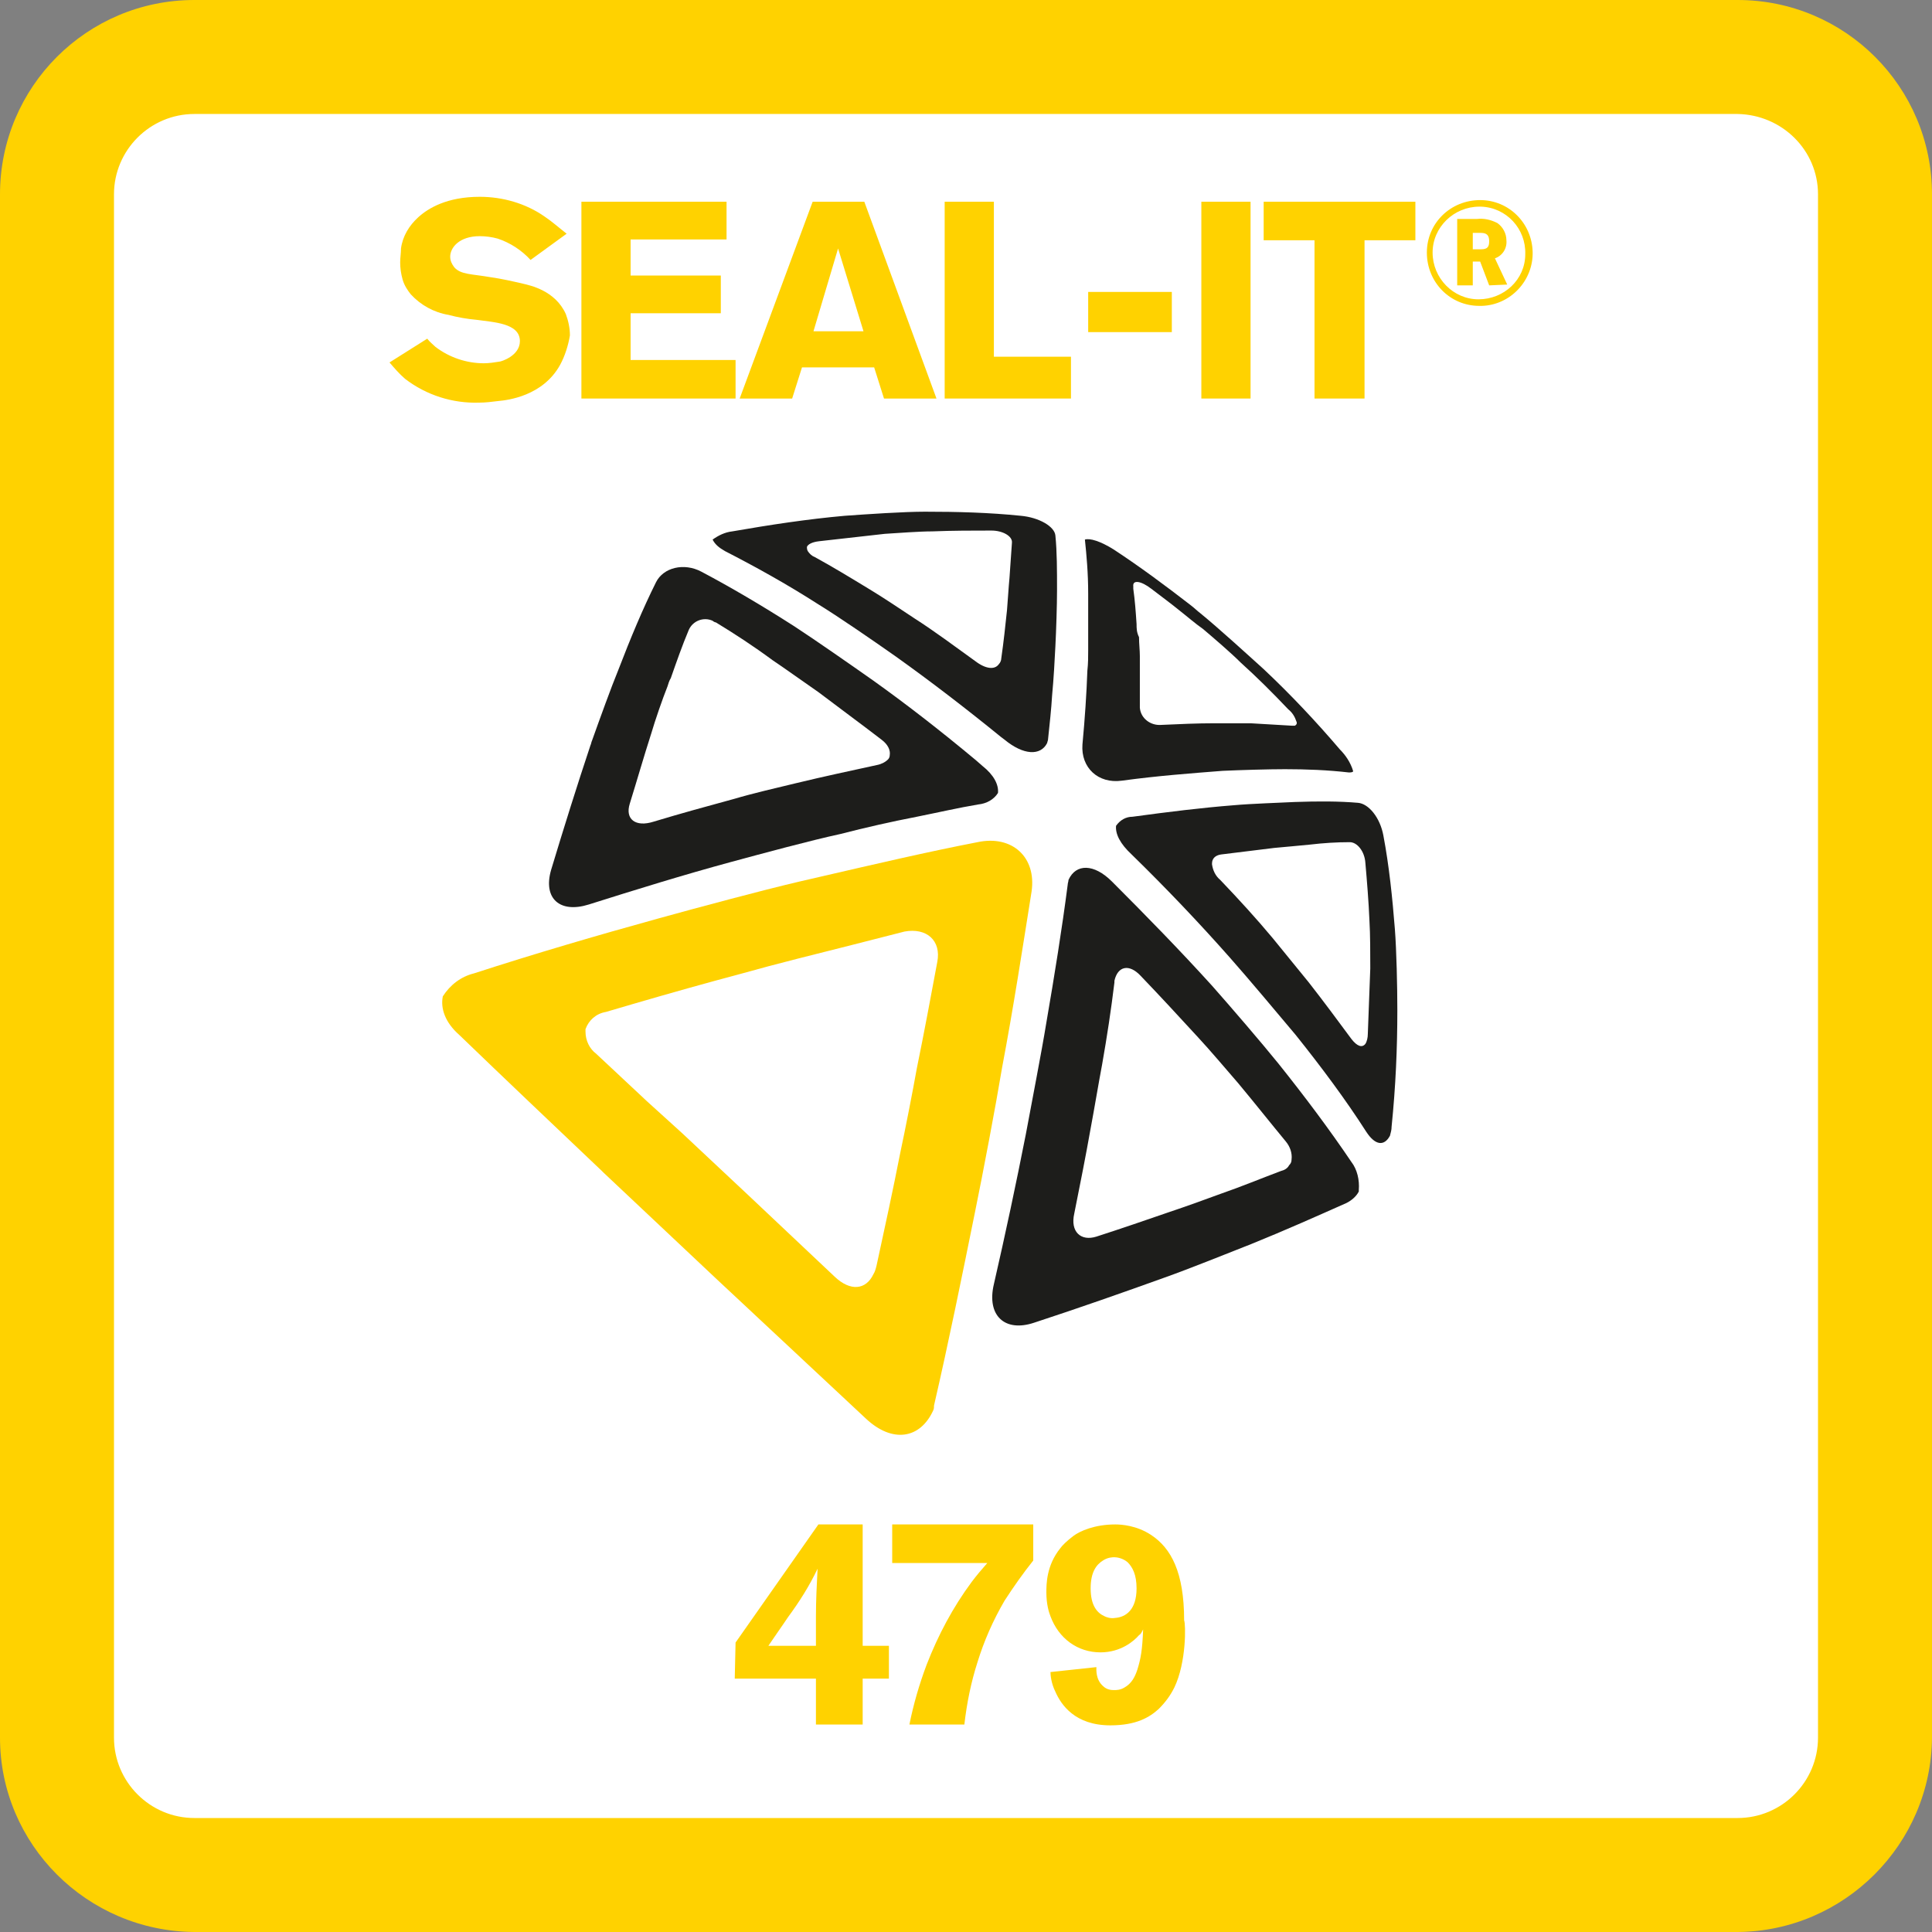
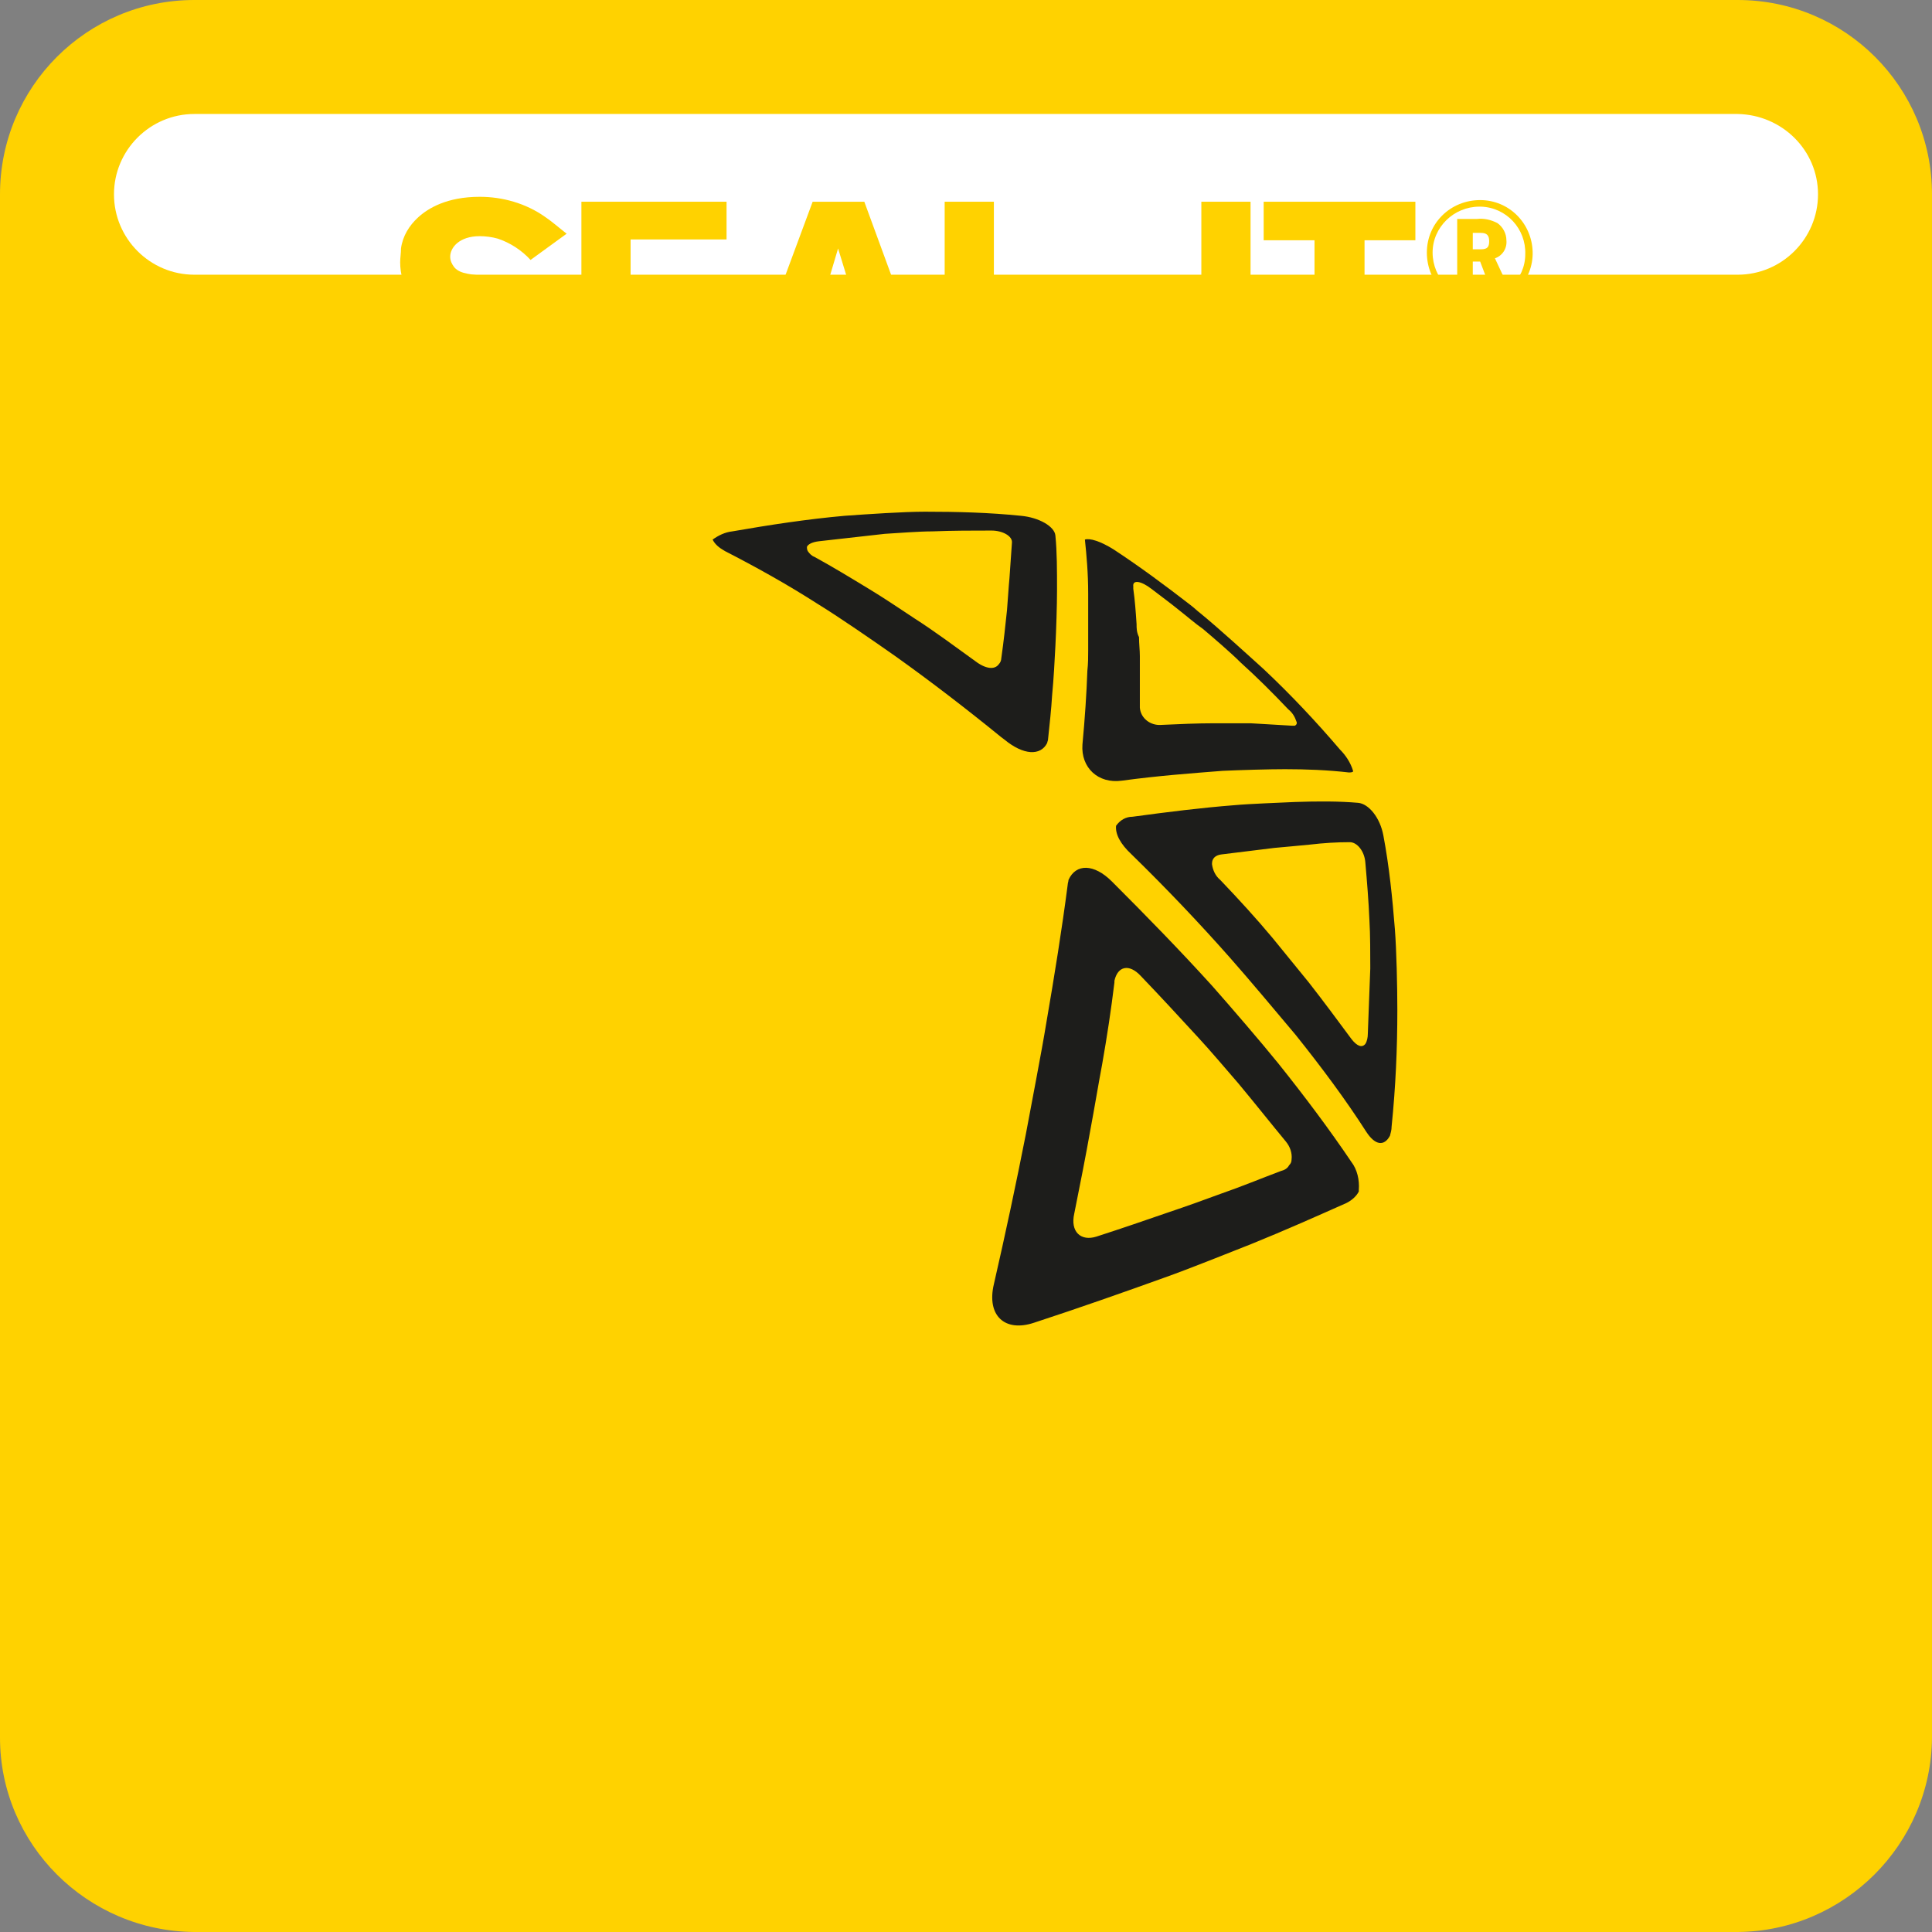
<svg xmlns="http://www.w3.org/2000/svg" version="1.1" id="Laag_1" x="0px" y="0px" viewBox="0 0 235.6 235.6" style="enable-background:new 0 0 235.6 235.6;" xml:space="preserve">
  <rect x="0" y="0" width="235.6" height="235.6" fill="#808080" stroke="none" />
  <style type="text/css">
	.st0{fill:#FFFFFF;}
	.st1{fill:#FFD200;}
	.st2{fill:#1D1D1B;}
</style>
  <g id="Laag_2_00000128472688620388367640000009791384853907318407_">
    <g id="Laag_1-2">
      <path class="st0" d="M23.7,7h188.2c9.2,0,16.7,7.5,16.7,16.7v188.2c0,9.2-7.5,16.7-16.7,16.7H23.7c-9.2,0-16.7-7.5-16.7-16.7V23.7    C7,14.5,14.5,7,23.7,7z" />
-       <path class="st1" d="M211.9,235.6H23.7C10.6,235.5,0,224.9,0,211.9V23.7C0,10.6,10.6,0,23.7,0h188.2c13.1,0,23.7,10.6,23.7,23.7    v188.2C235.5,224.9,224.9,235.5,211.9,235.6L211.9,235.6z M23.7,13.9c-5.4,0-9.8,4.4-9.8,9.8v188.2c0,5.4,4.4,9.8,9.8,9.8h188.2    c5.4,0,9.8-4.4,9.8-9.8V23.7c0-5.4-4.4-9.7-9.8-9.8L23.7,13.9z" />
+       <path class="st1" d="M211.9,235.6H23.7C10.6,235.5,0,224.9,0,211.9V23.7C0,10.6,10.6,0,23.7,0h188.2c13.1,0,23.7,10.6,23.7,23.7    v188.2C235.5,224.9,224.9,235.5,211.9,235.6L211.9,235.6z M23.7,13.9c-5.4,0-9.8,4.4-9.8,9.8c0,5.4,4.4,9.8,9.8,9.8h188.2    c5.4,0,9.8-4.4,9.8-9.8V23.7c0-5.4-4.4-9.7-9.8-9.8L23.7,13.9z" />
      <path class="st2" d="M88.4,67.2c3.7,1.9,7.5,4,11.4,6.5c2.6,1.6,6.8,4.5,9.5,6.4c4.2,3,8.5,6.3,12.8,9.8l0.4,0.3    c2.3,1.9,4.4,2,5.2,0.4c0-0.1,0.1-0.3,0.1-0.4c0.2-1.9,0.4-3.7,0.5-5.4c0.2-2.1,0.3-4.1,0.4-6s0.2-5.1,0.2-6.8    c0-2.5,0-4.7-0.2-6.7c-0.1-1.1-2-2.2-4.2-2.4c-3.9-0.4-7.8-0.5-11.7-0.5c-2.6,0-7,0.3-9.8,0.5c-4.5,0.4-9.1,1.1-13.7,1.9    c-0.9,0.1-1.7,0.5-2.4,1C87.2,66.4,87.7,66.8,88.4,67.2z M98.4,66.7c0.1-0.3,0.6-0.6,1.5-0.7l8-0.9c1.6-0.1,4.2-0.3,5.8-0.3    c2.5-0.1,4.9-0.1,7.2-0.1c1.4,0,2.6,0.7,2.5,1.5c-0.1,1.3-0.2,2.8-0.3,4.3c-0.1,1-0.2,2.7-0.3,3.9c-0.2,1.9-0.4,3.8-0.7,5.9    c0,0.2-0.1,0.5-0.3,0.7c-0.5,0.7-1.6,0.6-2.9-0.4c-2.5-1.8-4.9-3.6-7.4-5.2c-1.5-1-3.9-2.6-5.4-3.5c-2.3-1.4-4.6-2.8-6.8-4    c-0.3-0.1-0.6-0.4-0.8-0.7C98.4,67,98.4,66.8,98.4,66.7L98.4,66.7z" />
-       <path class="st2" d="M71.8,110.3c5.7-1.8,11.5-3.6,17.4-5.2c3.7-1,9.6-2.6,13.3-3.4c3.1-0.8,6.2-1.5,9.3-2.1    c2.5-0.5,5.1-1.1,7.5-1.5c1-0.1,1.9-0.6,2.4-1.4c0.1-1-0.5-2.2-1.9-3.3l-0.8-0.7c-4.2-3.5-8.3-6.7-12.5-9.7    c-2.7-1.9-7-4.9-9.6-6.6c-3.9-2.5-7.8-4.8-11.4-6.7c-2.1-1.1-4.6-0.5-5.5,1.3c-1.6,3.2-3.1,6.8-4.6,10.7c-0.9,2.2-2.2,5.8-3.2,8.6    c-0.1,0.2-0.1,0.4-0.2,0.6c-1.6,4.8-3.2,9.9-4.8,15.2C66.2,109.6,68.3,111.4,71.8,110.3z M76.8,98c0.9-2.9,1.7-5.7,2.6-8.5    c0.5-1.7,1.4-4.3,2-5.8c0.1-0.3,0.2-0.7,0.4-1c0.7-2,1.4-4,2.2-5.9c0.5-1.1,1.8-1.6,2.9-1.1c0.1,0.1,0.3,0.2,0.4,0.2    c2.3,1.4,4.6,2.9,6.9,4.6c1.5,1,4,2.8,5.6,3.9c2.5,1.9,5.1,3.8,7.7,5.8c0.8,0.6,1.1,1.3,1,1.9c0,0.2-0.1,0.4-0.2,0.5    c-0.4,0.4-0.9,0.6-1.4,0.7c-3.2,0.7-6.5,1.4-9.8,2.2c-2.1,0.5-5.5,1.3-7.5,1.9c-3.3,0.9-6.6,1.8-9.9,2.8    C77.5,100.9,76.2,99.9,76.8,98L76.8,98z" />
      <path class="st2" d="M136.8,95.2c4.4-0.6,8.5-0.9,12.3-1.2c2.2-0.1,5.6-0.2,7.6-0.2c2.6,0,5.2,0.1,7.8,0.4c0.2,0,0.3,0,0.5-0.1    c0,0,0-0.1,0-0.1c-0.3-1-0.9-1.9-1.6-2.6c-2.9-3.4-6-6.7-9.3-9.8c-2.1-1.9-5.5-5-7.7-6.8c-0.4-0.3-0.8-0.7-1.2-1    c-3.1-2.4-6.2-4.7-9.4-6.8c-1.6-1-2.9-1.4-3.5-1.2c0.2,1.9,0.4,4.1,0.4,6.6c0,1.7,0,4.8,0,6.9c0,0.8,0,1.6-0.1,2.5    c-0.1,2.8-0.3,5.8-0.6,9C131.8,93.6,133.9,95.6,136.8,95.2z M138.6,76.1c-0.1-1.5-0.2-2.9-0.4-4.3c0-0.1,0-0.2,0-0.3    c-0.1-0.8,0.9-0.7,2.2,0.3s2.4,1.8,3.5,2.7c0.9,0.7,1.8,1.5,2.8,2.2c1.3,1.1,3.4,2.9,4.6,4.1c2,1.8,3.9,3.7,5.8,5.7    c0.5,0.4,0.8,0.9,1,1.5c0.1,0.2,0,0.4-0.2,0.5c0,0-0.1,0-0.1,0c-0.1,0-0.2,0-0.2,0c-1.6-0.1-3.3-0.2-5.1-0.3c-1.2,0-3.1,0-4.4,0    c-2.1,0-4.3,0.1-6.5,0.2c-1.3,0.1-2.5-0.8-2.6-2.1c0-0.1,0-0.2,0-0.2c0-2.1,0-4.2,0-6.1c0-0.7-0.1-1.5-0.1-2.3    C138.6,77.1,138.6,76.6,138.6,76.1L138.6,76.1z" />
      <path class="st1" d="M125.8,108.7c0.6-4.2-2.4-6.9-6.6-6c-6.2,1.2-12.6,2.7-19.1,4.2l-2.6,0.6c-4.7,1.1-12.5,3.2-17.2,4.5    c-7.6,2.1-15.1,4.3-22.5,6.7c-1.6,0.4-2.9,1.4-3.8,2.8c-0.3,1.5,0.3,3.2,2,4.7c5.6,5.4,11.4,10.9,17.4,16.6l0.2,0.2    c3.8,3.6,9.9,9.3,13.7,12.9c6.2,5.8,12.3,11.5,18.3,17.1c3.2,3,6.6,2.5,8.2-1c0.1-0.2,0.1-0.4,0.1-0.6c1.8-7.8,3.4-15.7,5-23.6    c1-4.9,2.5-12.8,3.3-17.6C123.6,122.8,124.7,115.6,125.8,108.7z M114.3,117.3c-0.8,4.3-1.6,8.6-2.5,13c-0.5,2.8-1.4,7.4-2,10.2    c-0.9,4.6-1.9,9.2-2.9,13.8c-0.1,0.4-0.2,0.8-0.4,1.1c-0.9,1.9-2.8,2.1-4.7,0.3l-10.6-10l-8-7.5l-4.3-3.9l-6.2-5.8    c-0.8-0.6-1.3-1.6-1.3-2.7c0-0.1,0-0.2,0-0.3c0.4-1.1,1.3-1.9,2.5-2.1c4.4-1.3,8.9-2.6,13.3-3.8l2.6-0.7c2.5-0.7,5.5-1.5,7.5-2    c4.4-1.1,8.7-2.2,13-3.3C113,113.1,114.8,114.7,114.3,117.3L114.3,117.3z" />
      <path class="st2" d="M155.9,129.7c-2.1-2.6-5.8-6.9-8.1-9.5c-3.9-4.3-8-8.5-12.2-12.7c-2.2-2.2-4.4-2.2-5.3-0.2    c0,0.2-0.1,0.4-0.1,0.6c-0.7,5.4-1.6,11-2.6,16.8c-0.6,3.7-1.8,9.8-2.5,13.6c-1.2,6.1-2.5,12.2-3.9,18.3c-0.9,3.8,1.3,5.9,4.9,4.7    c5.5-1.8,10.9-3.7,15.9-5.5c3.1-1.1,7.8-3,10.6-4.1c4.2-1.7,8-3.4,11.6-5c0.6-0.3,1.2-0.8,1.5-1.4c0-0.1,0-0.1,0-0.2    c0.1-1.2-0.2-2.5-0.9-3.4C162.1,137.7,159.1,133.7,155.9,129.7z M157.5,141.4c0,0.3-0.1,0.5-0.3,0.7c-0.2,0.4-0.6,0.6-1,0.7    c-2.4,0.9-4.8,1.9-7.4,2.8c-1.6,0.6-4.4,1.6-6.2,2.2c-2.9,1-5.8,2-8.9,3c-1.9,0.6-3.2-0.6-2.7-2.8c0.7-3.5,1.4-7,2-10.4    c0.4-2.1,1-5.7,1.4-7.8c0.6-3.4,1.1-6.7,1.5-10c0-0.1,0-0.2,0-0.2c0.4-1.8,1.8-2.1,3.2-0.6c2.4,2.5,4.7,5,7,7.5    c1.4,1.5,3.6,4.1,4.9,5.6c2,2.4,3.9,4.8,5.8,7.1C157.3,139.8,157.6,140.6,157.5,141.4L157.5,141.4z" />
      <path class="st2" d="M170.1,113.3c-0.3-3.8-0.7-7.7-1.4-11.4c-0.4-2.2-1.8-3.9-3.1-4c-2.3-0.2-4.9-0.2-7.7-0.1    c-1.9,0.1-5.3,0.2-7.5,0.4c-3.8,0.3-7.9,0.8-12.3,1.4c-0.8,0-1.5,0.4-2,1.1l0,0c-0.1,1,0.5,2.2,1.9,3.5c4.2,4.1,8.2,8.3,12,12.6    c2.3,2.6,5.9,6.9,8,9.4c3.2,4,6.1,7.9,8.6,11.8c1.1,1.7,2.2,1.8,2.9,0.5c0.1-0.4,0.2-0.7,0.2-1.1c0.5-4.9,0.7-9.6,0.7-14.2    C170.4,120.3,170.3,115.9,170.1,113.3z M166.8,126.1c0,0.4-0.1,0.9-0.3,1.2c-0.4,0.5-1,0.3-1.7-0.6c-1.7-2.3-3.4-4.6-5.2-6.9    c-1.2-1.5-3.2-3.9-4.4-5.4c-2-2.4-4.2-4.8-6.4-7.1c-0.6-0.5-0.9-1.2-1-1.9c0,0,0-0.1,0-0.1c0-0.6,0.4-1,1.1-1.1l6.5-0.8    c1.2-0.1,3.2-0.3,4.3-0.4c1.7-0.2,3.3-0.3,4.9-0.3c0.9,0,1.8,1.1,1.9,2.5c0.2,2.3,0.4,4.7,0.5,7.1c0.1,1.6,0.1,4.2,0.1,5.8    C167,120.6,166.9,123.3,166.8,126.1L166.8,126.1z" />
      <path class="st1" d="M68.3,44.5c-2.1,3.8-6.4,4.3-7.5,4.4c-0.8,0.1-1.6,0.2-2.4,0.2c-3.2,0.1-6.4-0.9-9-2.9    c-0.7-0.6-1.3-1.3-1.9-2l4.6-2.9c0.3,0.4,0.7,0.7,1,1c1.7,1.3,3.8,2,5.9,2c0.6,0,1.3-0.1,1.9-0.2c0.2,0,2.5-0.7,2.5-2.5    c0-2.2-3.2-2.3-5.3-2.6c-1.1-0.1-2.3-0.3-3.4-0.6c-1.8-0.3-3.4-1.2-4.6-2.5c-0.4-0.5-0.8-1.1-1-1.8c-0.2-0.7-0.3-1.4-0.3-2.1    c0-0.6,0.1-1.1,0.1-1.7c0.2-1.5,1-2.8,2.1-3.8c1.2-1.1,3.5-2.5,7.5-2.5c2.8,0,5.6,0.8,7.9,2.4c0.9,0.6,1.8,1.4,2.7,2.1l-4.4,3.2    c-1.1-1.2-2.5-2.1-4-2.6c-0.7-0.2-1.5-0.3-2.2-0.3c-2.5,0-3.6,1.4-3.6,2.5c0,0.5,0.2,0.9,0.5,1.3c0.8,0.9,2.1,0.8,4.4,1.2    c1.4,0.2,2.7,0.5,4,0.8c0.8,0.2,3.9,0.8,5.2,3.7c0.3,0.8,0.5,1.7,0.5,2.6C69.3,42.1,68.9,43.4,68.3,44.5z" />
      <path class="st1" d="M70.9,48.6v-24h17.7v4.6H76.9v4.4h11v4.6h-11v5.7h12.8v4.7L70.9,48.6z" />
      <path class="st1" d="M107.8,48.6l-1.2-3.8h-8.8l-1.2,3.8h-6.4l8.9-24h6.3l8.8,24H107.8z M102.2,30.3l-3,10.1h6.1L102.2,30.3z" />
      <path class="st1" d="M115.2,48.6v-24h6v18.9h9.4v5.1L115.2,48.6z" />
      <path class="st1" d="M132.7,40.5v-4.9h10.2v4.9L132.7,40.5z" />
      <path class="st1" d="M146.5,48.6v-24h6v24H146.5z" />
      <path class="st1" d="M166.4,29.3v19.3h-6.1V29.3h-6.2v-4.7h18.5v4.7L166.4,29.3z" />
      <path class="st1" d="M180.4,37.3c-3.6,0-6.4-2.9-6.4-6.5c0-3.6,2.9-6.4,6.5-6.4c3.5,0,6.3,2.8,6.4,6.3c0.1,3.5-2.7,6.5-6.2,6.6    C180.6,37.3,180.5,37.3,180.4,37.3z M180.4,25.2c-3.1,0-5.7,2.5-5.7,5.6s2.5,5.7,5.6,5.7c3.1,0,5.7-2.4,5.7-5.5    c0.1-3.1-2.3-5.7-5.4-5.8C180.5,25.2,180.5,25.2,180.4,25.2L180.4,25.2z M181.6,34.8l-1.1-2.9h-0.9v2.9h-1.9v-8.1h2.4    c0.9-0.1,1.7,0.1,2.5,0.5c0.7,0.5,1.1,1.3,1.1,2.1c0.1,1-0.5,1.9-1.4,2.2l1.5,3.2L181.6,34.8z M180.6,28.4h-1v2h1c0.8,0,1-0.3,1-1    S181.3,28.4,180.6,28.4L180.6,28.4z" />
-       <path class="st1" d="M105.2,204.7v5.6h-5.7v-5.6h-9.9l0.1-4.4l10.1-14.4h5.4v14.8h3.2v4L105.2,204.7z M96.1,197.2    c-0.8,1.2-1.6,2.3-2.4,3.5h5.8v-3.6c0-1.9,0.1-3.9,0.2-5.8C98.7,193.4,97.5,195.3,96.1,197.2z" />
      <path class="st1" d="M122.5,195.2c-1.4,2.4-2.5,4.9-3.3,7.5c-0.8,2.5-1.3,5-1.6,7.6h-6.7c0.5-2.5,1.2-4.9,2.1-7.3    c1.4-3.6,3.2-7,5.5-10.1c0.6-0.8,1.2-1.5,1.9-2.3h-11.6v-4.7h17.2v4.4C124.8,191.8,123.6,193.5,122.5,195.2z" />
    </g>
  </g>
  <g>
    <path class="st1" d="M143.2,205.8c-0.5,1-1.1,1.8-1.9,2.6c-1.1,1-2.7,2-5.9,2c-4.3,0-6-2.5-6.7-4.1c-0.5-1-0.6-2-0.6-2.4l5.6-0.6   c0,0.3-0.1,1.5,0.8,2.3c0.5,0.5,1.1,0.5,1.4,0.5c0.2,0,0.7,0,1.2-0.3c0.9-0.5,1.3-1.3,1.6-2.2c0.4-1.3,0.6-2.3,0.7-4.9   c-0.2,0.4-0.3,0.6-0.5,0.7c-0.6,0.7-2.2,2.1-4.7,2.1c-2.8,0-5.1-1.7-6.1-4.4c-0.2-0.5-0.5-1.5-0.5-2.9c0-1,0-3.3,1.7-5.4   c0.2-0.3,0.8-0.9,1.6-1.5c0.8-0.6,2.6-1.4,5.1-1.4c0.7,0,2.6,0.1,4.4,1.3c2.4,1.6,4,4.5,4,10.4C144.6,198,144.7,202.7,143.2,205.8z    M137.5,190.5c-0.6-0.5-1.3-0.6-1.6-0.6c-0.2,0-0.8,0-1.4,0.4c-0.8,0.5-1.5,1.4-1.5,3.4c0,2.1,0.8,3,1.7,3.4   c0.2,0.1,0.7,0.3,1.3,0.2c1.3-0.1,2.6-1,2.6-3.6C138.6,192,138.1,191.1,137.5,190.5z" />
  </g>
</svg>